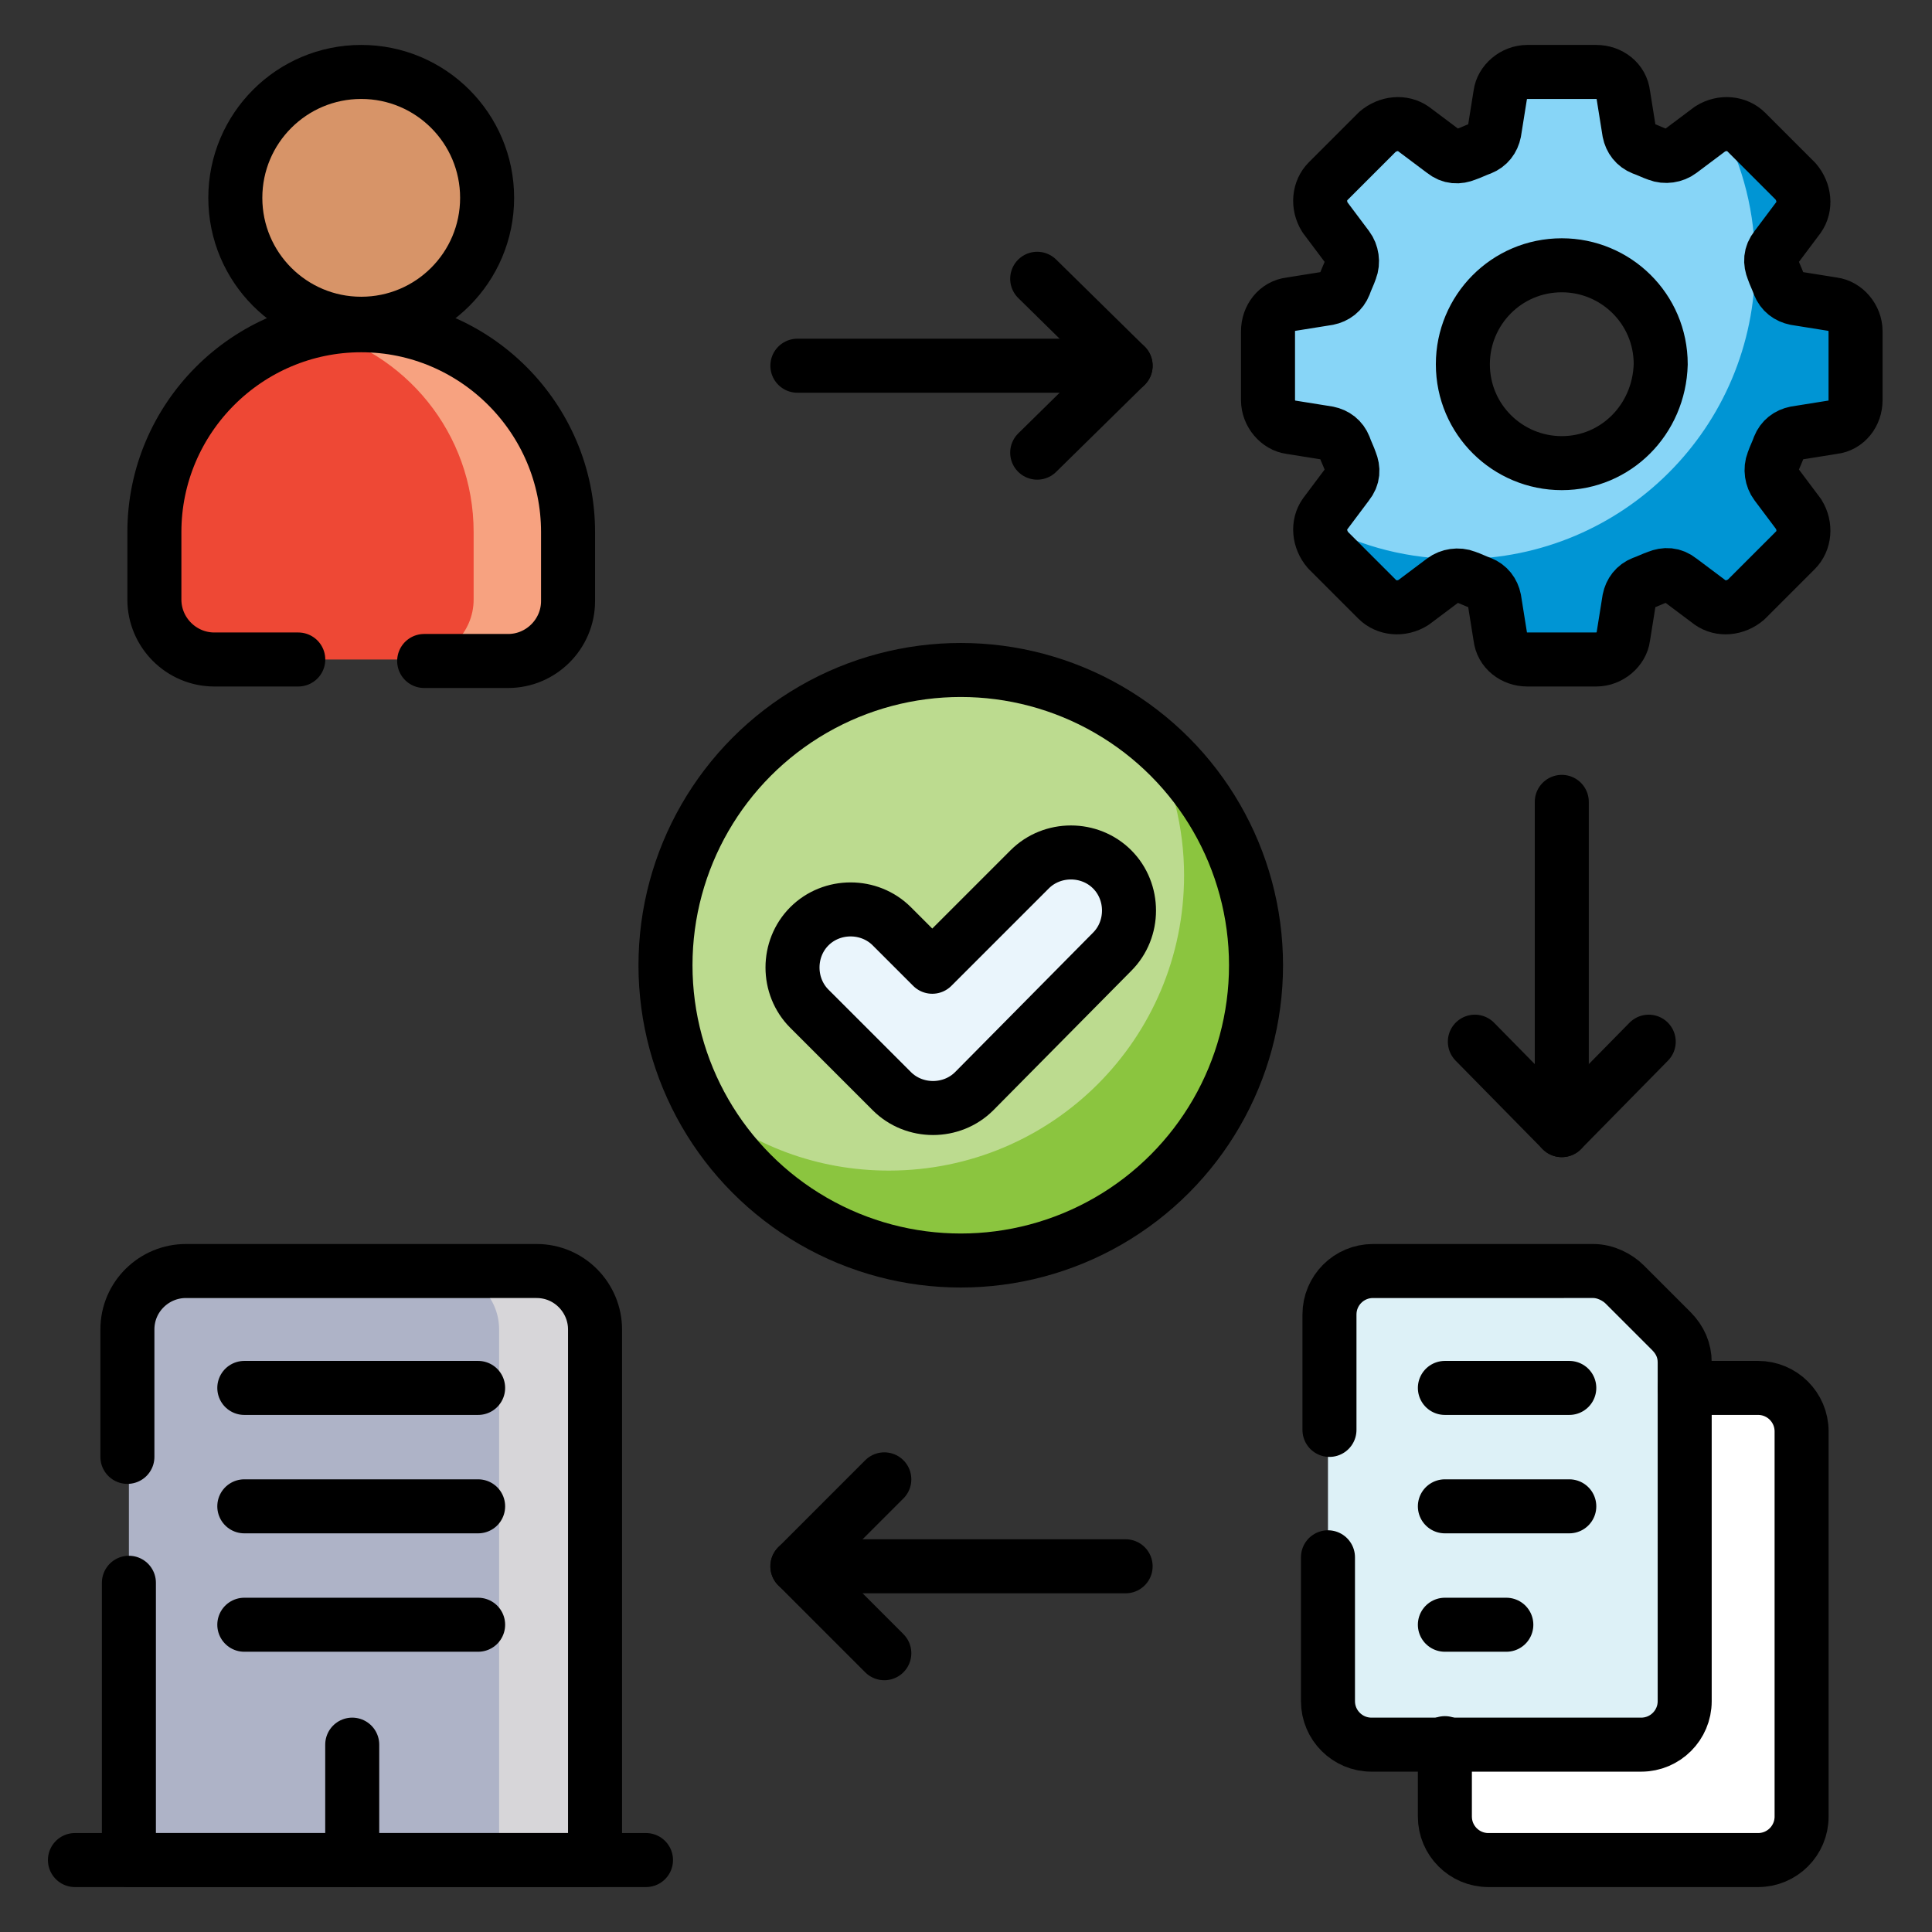
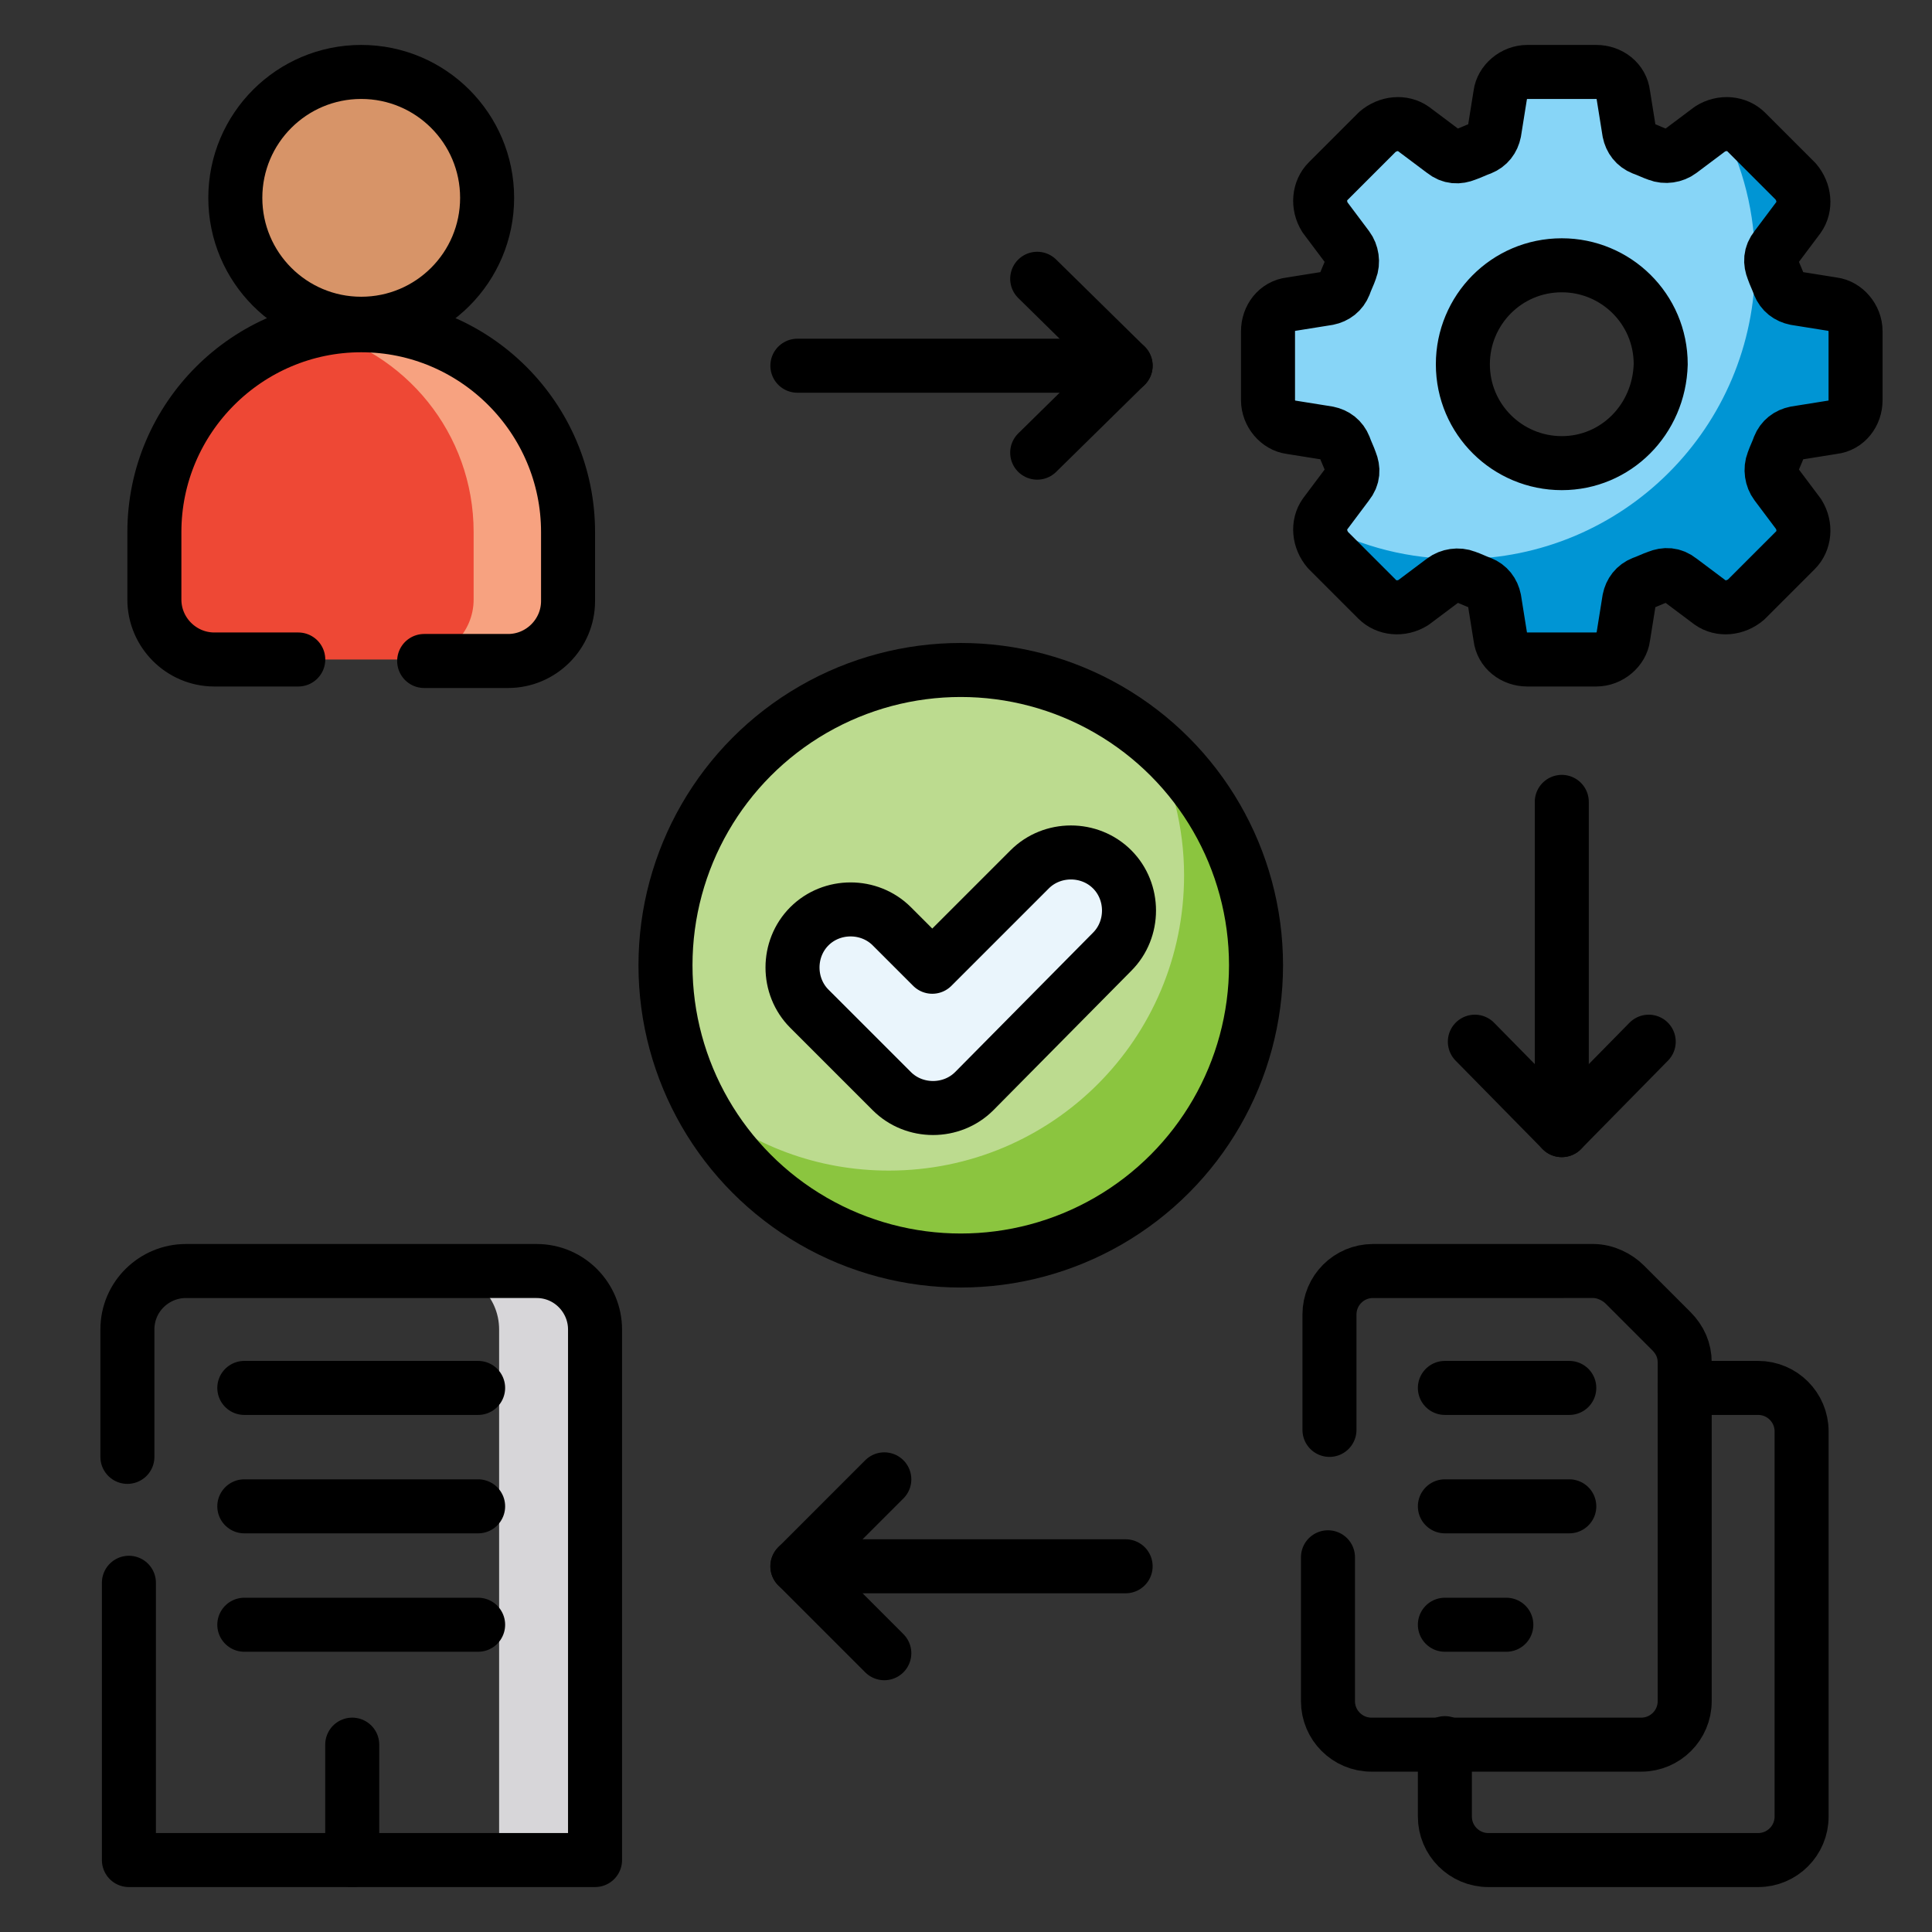
<svg xmlns="http://www.w3.org/2000/svg" x="0px" y="0px" viewBox="0 0 128.9 128.9" style="enable-background:new 0 0 128.9 128.9;" xml:space="preserve">
  <rect x="0" y="0" width="128.9" height="128.9" fill="#333333" stroke="none" />
  <style type="text/css">	.st0{fill:#87D5F7;}	.st1{fill:#0095D4;}	.st2{fill:#D79468;}	.st3{fill:#EE4835;}	.st4{fill:#F7A280;}	.st5{fill:#BCDB8F;}	.st6{fill:#8BC53F;}	.st7{fill:#EAF5FC;}	.st8{fill:#AEB3C7;}	.st9{fill:#D7D6D9;}	.st10{fill:#FFFFFF;}	.st11{fill:#DDF1F7;}	.st12{fill:none;stroke:#000000;stroke-width:3.604;stroke-linecap:round;stroke-linejoin:round;stroke-miterlimit:10;}</style>
  <g id="Layer_1">
    <g id="Layer_1_00000067201261014163434450000015719023365741306513_">	</g>
    <g id="svg8">	</g>
    <g id="svg3357">	</g>
    <g id="Line_Color">	</g>
    <g id="svg2163">	</g>
  </g>
  <g id="Capa_1">
    <g>
      <g>
        <g>
          <path class="st0" d="M123.8,26.7v-4.6c0-0.9-0.7-1.7-1.5-1.8l-2.5-0.4c-0.5-0.1-0.9-0.4-1.1-0.9c-0.1-0.3-0.3-0.7-0.4-1      c-0.2-0.5-0.2-1,0.2-1.5l1.5-2c0.5-0.7,0.4-1.7-0.2-2.4l-3.3-3.3c-0.6-0.6-1.6-0.7-2.4-0.2l-2,1.5c-0.4,0.3-1,0.4-1.5,0.2      c-0.3-0.1-0.7-0.3-1-0.4c-0.5-0.2-0.8-0.6-0.9-1.1l-0.4-2.5c-0.1-0.9-0.9-1.5-1.8-1.5h-4.6c-0.9,0-1.7,0.7-1.8,1.5l-0.4,2.5      c-0.1,0.5-0.4,0.9-0.9,1.1c-0.3,0.1-0.7,0.3-1,0.4c-0.5,0.2-1,0.2-1.5-0.2l-2-1.5c-0.7-0.5-1.7-0.4-2.4,0.2l-3.3,3.3      c-0.6,0.6-0.7,1.6-0.2,2.4l1.5,2c0.3,0.4,0.4,1,0.2,1.5c-0.1,0.3-0.3,0.7-0.4,1c-0.2,0.5-0.6,0.8-1.1,0.9l-2.5,0.4      c-0.9,0.1-1.5,0.9-1.5,1.8v4.6c0,0.9,0.7,1.7,1.5,1.8l2.5,0.4c0.5,0.1,0.9,0.4,1.1,0.9c0.1,0.3,0.3,0.7,0.4,1      c0.2,0.5,0.2,1-0.2,1.5l-1.5,2C87.9,35,88,36,88.6,36.7l3.3,3.3c0.6,0.6,1.6,0.7,2.4,0.2l2-1.5c0.4-0.3,1-0.4,1.5-0.2      c0.3,0.1,0.7,0.3,1,0.4c0.5,0.2,0.8,0.6,0.9,1.1l0.4,2.5c0.1,0.9,0.9,1.5,1.8,1.5h4.6c0.9,0,1.7-0.7,1.8-1.5l0.4-2.5      c0.1-0.5,0.4-0.9,0.9-1.1c0.3-0.1,0.7-0.3,1-0.4c0.5-0.2,1-0.2,1.5,0.2l2,1.5c0.7,0.5,1.7,0.4,2.4-0.2l3.3-3.3      c0.6-0.6,0.7-1.6,0.2-2.4l-1.5-2c-0.3-0.4-0.4-1-0.2-1.5c0.1-0.3,0.3-0.7,0.4-1c0.2-0.5,0.6-0.8,1.1-0.9l2.5-0.4      C123.2,28.4,123.8,27.6,123.8,26.7z M104.2,30.9c-3.6,0-6.6-2.9-6.6-6.6c0-3.6,2.9-6.6,6.6-6.6c3.6,0,6.6,2.9,6.6,6.6      C110.7,28,107.8,30.9,104.2,30.9z" />
          <path class="st1" d="M122.3,20.3l-2.5-0.4c-0.5-0.1-0.9-0.4-1.1-0.9c-0.1-0.3-0.3-0.7-0.4-1c-0.2-0.5-0.2-1,0.2-1.5l1.5-2      c0.5-0.7,0.4-1.7-0.2-2.4l-3.3-3.3c-0.4-0.4-1.1-0.6-1.7-0.5c1.5,2.8,2.3,5.9,2.3,9.3c0,10.9-8.8,19.7-19.7,19.7      c-3.4,0-6.5-0.8-9.3-2.3c-0.1,0.6,0,1.2,0.5,1.7l3.3,3.3c0.6,0.6,1.6,0.7,2.4,0.2l2-1.5c0.4-0.3,1-0.4,1.5-0.2      c0.3,0.1,0.7,0.3,1,0.4c0.5,0.2,0.8,0.6,0.9,1.1l0.4,2.5c0.1,0.9,0.9,1.5,1.8,1.5h4.6c0.9,0,1.7-0.7,1.8-1.5l0.4-2.5      c0.1-0.5,0.4-0.9,0.9-1.1c0.3-0.1,0.7-0.3,1-0.4c0.5-0.2,1-0.2,1.5,0.2l2,1.5c0.7,0.5,1.7,0.4,2.4-0.2l3.3-3.3      c0.6-0.6,0.7-1.6,0.2-2.4l-1.5-2c-0.3-0.4-0.4-1-0.2-1.5c0.1-0.3,0.3-0.7,0.4-1c0.2-0.5,0.6-0.8,1.1-0.9l2.5-0.4      c0.9-0.1,1.5-0.9,1.5-1.8v-4.6C123.8,21.2,123.2,20.4,122.3,20.3z" />
        </g>
        <g>
          <circle class="st2" cx="24.1" cy="13.2" r="8.4" />
          <path class="st3" d="M24.1,21.6c-7.6,0-13.8,6.2-13.8,13.8V40c0,2.2,1.8,4,4,4h19.6c2.2,0,4-1.8,4-4v-4.6      C37.9,27.8,31.7,21.6,24.1,21.6z" />
          <path class="st4" d="M24.1,21.6c-1.1,0-2.1,0.1-3.2,0.4c6.1,1.4,10.7,6.9,10.7,13.5V40c0,2.2-1.8,4-4,4h6.3c2.2,0,4-1.8,4-4      v-4.6C37.9,27.8,31.7,21.6,24.1,21.6z" />
        </g>
        <g>
          <circle class="st5" cx="64.1" cy="64.4" r="19.7" />
          <path class="st6" d="M76.8,49.4c1.4,2.7,2.2,5.8,2.2,9c0,10.9-8.8,19.7-19.7,19.7c-4.8,0-9.2-1.7-12.6-4.6      c3.3,6.3,9.9,10.7,17.5,10.7c10.9,0,19.7-8.8,19.7-19.7C83.8,58.4,81.1,53,76.8,49.4z" />
          <g>
            <path class="st7" d="M59.5,61.8l2.7,2.7l6.5-6.5c1.5-1.5,4-1.5,5.5,0l0,0c1.5,1.5,1.5,4,0,5.5L65,72.8c-1.5,1.5-4,1.5-5.5,0       L54,67.3c-1.5-1.5-1.5-4,0-5.5l0,0C55.5,60.3,58,60.3,59.5,61.8z" />
          </g>
        </g>
        <g>
-           <path class="st8" d="M39.6,124.1H8.6V88.7c0-2.1,1.7-3.9,3.9-3.9h23.3c2.1,0,3.9,1.7,3.9,3.9L39.6,124.1L39.6,124.1z" />
          <path class="st9" d="M39.6,88.7c0-2.1-1.7-3.9-3.9-3.9h-6.3c2.1,0,3.9,1.7,3.9,3.9v35.4h6.3V88.7z" />
        </g>
-         <path class="st10" d="M96.4,95.5v25.7c0,1.6,1.3,2.9,2.9,2.9h18c1.6,0,2.9-1.3,2.9-2.9V95.5c0-1.6-1.3-2.9-2.9-2.9h-18     C97.7,92.6,96.4,93.9,96.4,95.5z" />
-         <path class="st11" d="M88.6,87.7v25.7c0,1.6,1.3,2.9,2.9,2.9h18c1.6,0,2.9-1.3,2.9-2.9V90.9c0-0.8-0.3-1.5-0.9-2.1l-3.1-3.1     c-0.5-0.5-1.3-0.9-2.1-0.9H91.6C90,84.8,88.6,86.1,88.6,87.7z" />
      </g>
      <g>
        <path class="st12" d="M123.8,26.7v-4.6c0-0.9-0.7-1.7-1.5-1.8l-2.5-0.4c-0.5-0.1-0.9-0.4-1.1-0.9c-0.1-0.3-0.3-0.7-0.4-1     c-0.2-0.5-0.2-1,0.2-1.5l1.5-2c0.5-0.7,0.4-1.7-0.2-2.4l-3.3-3.3c-0.6-0.6-1.6-0.7-2.4-0.2l-2,1.5c-0.4,0.3-1,0.4-1.5,0.2     c-0.3-0.1-0.7-0.3-1-0.4c-0.5-0.2-0.8-0.6-0.9-1.1l-0.4-2.5c-0.1-0.9-0.9-1.5-1.8-1.5h-4.6c-0.9,0-1.7,0.7-1.8,1.5l-0.4,2.5     c-0.1,0.5-0.4,0.9-0.9,1.1c-0.3,0.1-0.7,0.3-1,0.4c-0.5,0.2-1,0.2-1.5-0.2l-2-1.5c-0.7-0.5-1.7-0.4-2.4,0.2l-3.3,3.3     c-0.6,0.6-0.7,1.6-0.2,2.4l1.5,2c0.3,0.4,0.4,1,0.2,1.5c-0.1,0.3-0.3,0.7-0.4,1c-0.2,0.5-0.6,0.8-1.1,0.9l-2.5,0.4     c-0.9,0.1-1.5,0.9-1.5,1.8v4.6c0,0.9,0.7,1.7,1.5,1.8l2.5,0.4c0.5,0.1,0.9,0.4,1.1,0.9c0.1,0.3,0.3,0.7,0.4,1     c0.2,0.5,0.2,1-0.2,1.5l-1.5,2C87.9,35,88,36,88.6,36.7l3.3,3.3c0.6,0.6,1.6,0.7,2.4,0.2l2-1.5c0.4-0.3,1-0.4,1.5-0.2     c0.3,0.1,0.7,0.3,1,0.4c0.5,0.2,0.8,0.6,0.9,1.1l0.4,2.5c0.1,0.9,0.9,1.5,1.8,1.5h4.6c0.9,0,1.7-0.7,1.8-1.5l0.4-2.5     c0.1-0.5,0.4-0.9,0.9-1.1c0.3-0.1,0.7-0.3,1-0.4c0.5-0.2,1-0.2,1.5,0.2l2,1.5c0.7,0.5,1.7,0.4,2.4-0.2l3.3-3.3     c0.6-0.6,0.7-1.6,0.2-2.4l-1.5-2c-0.3-0.4-0.4-1-0.2-1.5c0.1-0.3,0.3-0.7,0.4-1c0.2-0.5,0.6-0.8,1.1-0.9l2.5-0.4     C123.2,28.4,123.8,27.6,123.8,26.7z M104.2,30.9c-3.6,0-6.6-2.9-6.6-6.6c0-3.6,2.9-6.6,6.6-6.6c3.6,0,6.6,2.9,6.6,6.6     C110.7,28,107.8,30.9,104.2,30.9z" />
        <circle class="st12" cx="24.1" cy="13.2" r="8.4" />
        <path class="st12" d="M28.3,44.1h5.6c2.2,0,4-1.8,4-4v-4.6c0-7.6-6.2-13.8-13.8-13.8c-7.6,0-13.8,6.2-13.8,13.8V40     c0,2.2,1.8,4,4,4h5.6" />
        <circle class="st12" cx="64.1" cy="64.4" r="19.7" />
        <path class="st12" d="M59.5,61.8l2.7,2.7l6.5-6.5c1.5-1.5,4-1.5,5.5,0l0,0c1.5,1.5,1.5,4,0,5.5L65,72.8c-1.5,1.5-4,1.5-5.5,0     L54,67.3c-1.5-1.5-1.5-4,0-5.5l0,0C55.5,60.3,58,60.3,59.5,61.8z" />
        <line class="st12" x1="23.5" y1="116.4" x2="23.5" y2="124.1" />
        <line class="st12" x1="16.3" y1="92.6" x2="31.9" y2="92.6" />
        <line class="st12" x1="16.3" y1="100.5" x2="31.9" y2="100.5" />
        <line class="st12" x1="16.3" y1="108.4" x2="31.9" y2="108.4" />
        <path class="st12" d="M8.6,105.6v18.5h31.1V88.7c0-2.1-1.7-3.9-3.9-3.9H12.4c-2.1,0-3.9,1.7-3.9,3.9v8.5" />
        <g>
          <line class="st12" x1="53.2" y1="24.4" x2="75.1" y2="24.4" />
          <polyline class="st12" points="69.2,18.6 75.1,24.4 69.2,30.2     " />
        </g>
        <g>
          <line class="st12" x1="104.2" y1="53.5" x2="104.2" y2="75.4" />
          <polyline class="st12" points="110,69.5 104.2,75.4 98.4,69.5     " />
        </g>
        <g>
          <line class="st12" x1="75.1" y1="104.5" x2="53.2" y2="104.5" />
          <polyline class="st12" points="59,110.3 53.2,104.5 59,98.7     " />
        </g>
-         <line class="st12" x1="43.1" y1="124.1" x2="5" y2="124.1" />
        <path class="st12" d="M112.4,92.6h4.9c1.6,0,2.9,1.3,2.9,2.9v25.7c0,1.6-1.3,2.9-2.9,2.9h-18c-1.6,0-2.9-1.3-2.9-2.9v-4.9" />
        <path class="st12" d="M88.6,103.9v9.6c0,1.6,1.3,2.9,2.9,2.9h18c1.6,0,2.9-1.3,2.9-2.9V90.9c0-0.8-0.3-1.5-0.9-2.1l-3.1-3.1     c-0.5-0.5-1.3-0.9-2.1-0.9H91.6c-1.6,0-2.9,1.3-2.9,2.9v7.7" />
        <g>
          <line class="st12" x1="96.4" y1="92.6" x2="104.7" y2="92.6" />
          <line class="st12" x1="96.4" y1="100.5" x2="104.7" y2="100.5" />
          <line class="st12" x1="96.4" y1="108.4" x2="100.5" y2="108.4" />
        </g>
      </g>
    </g>
  </g>
  <g id="svg4251" />
  <g id="Layer_5" />
  <g id="_x31_2_Empowerment" />
</svg>